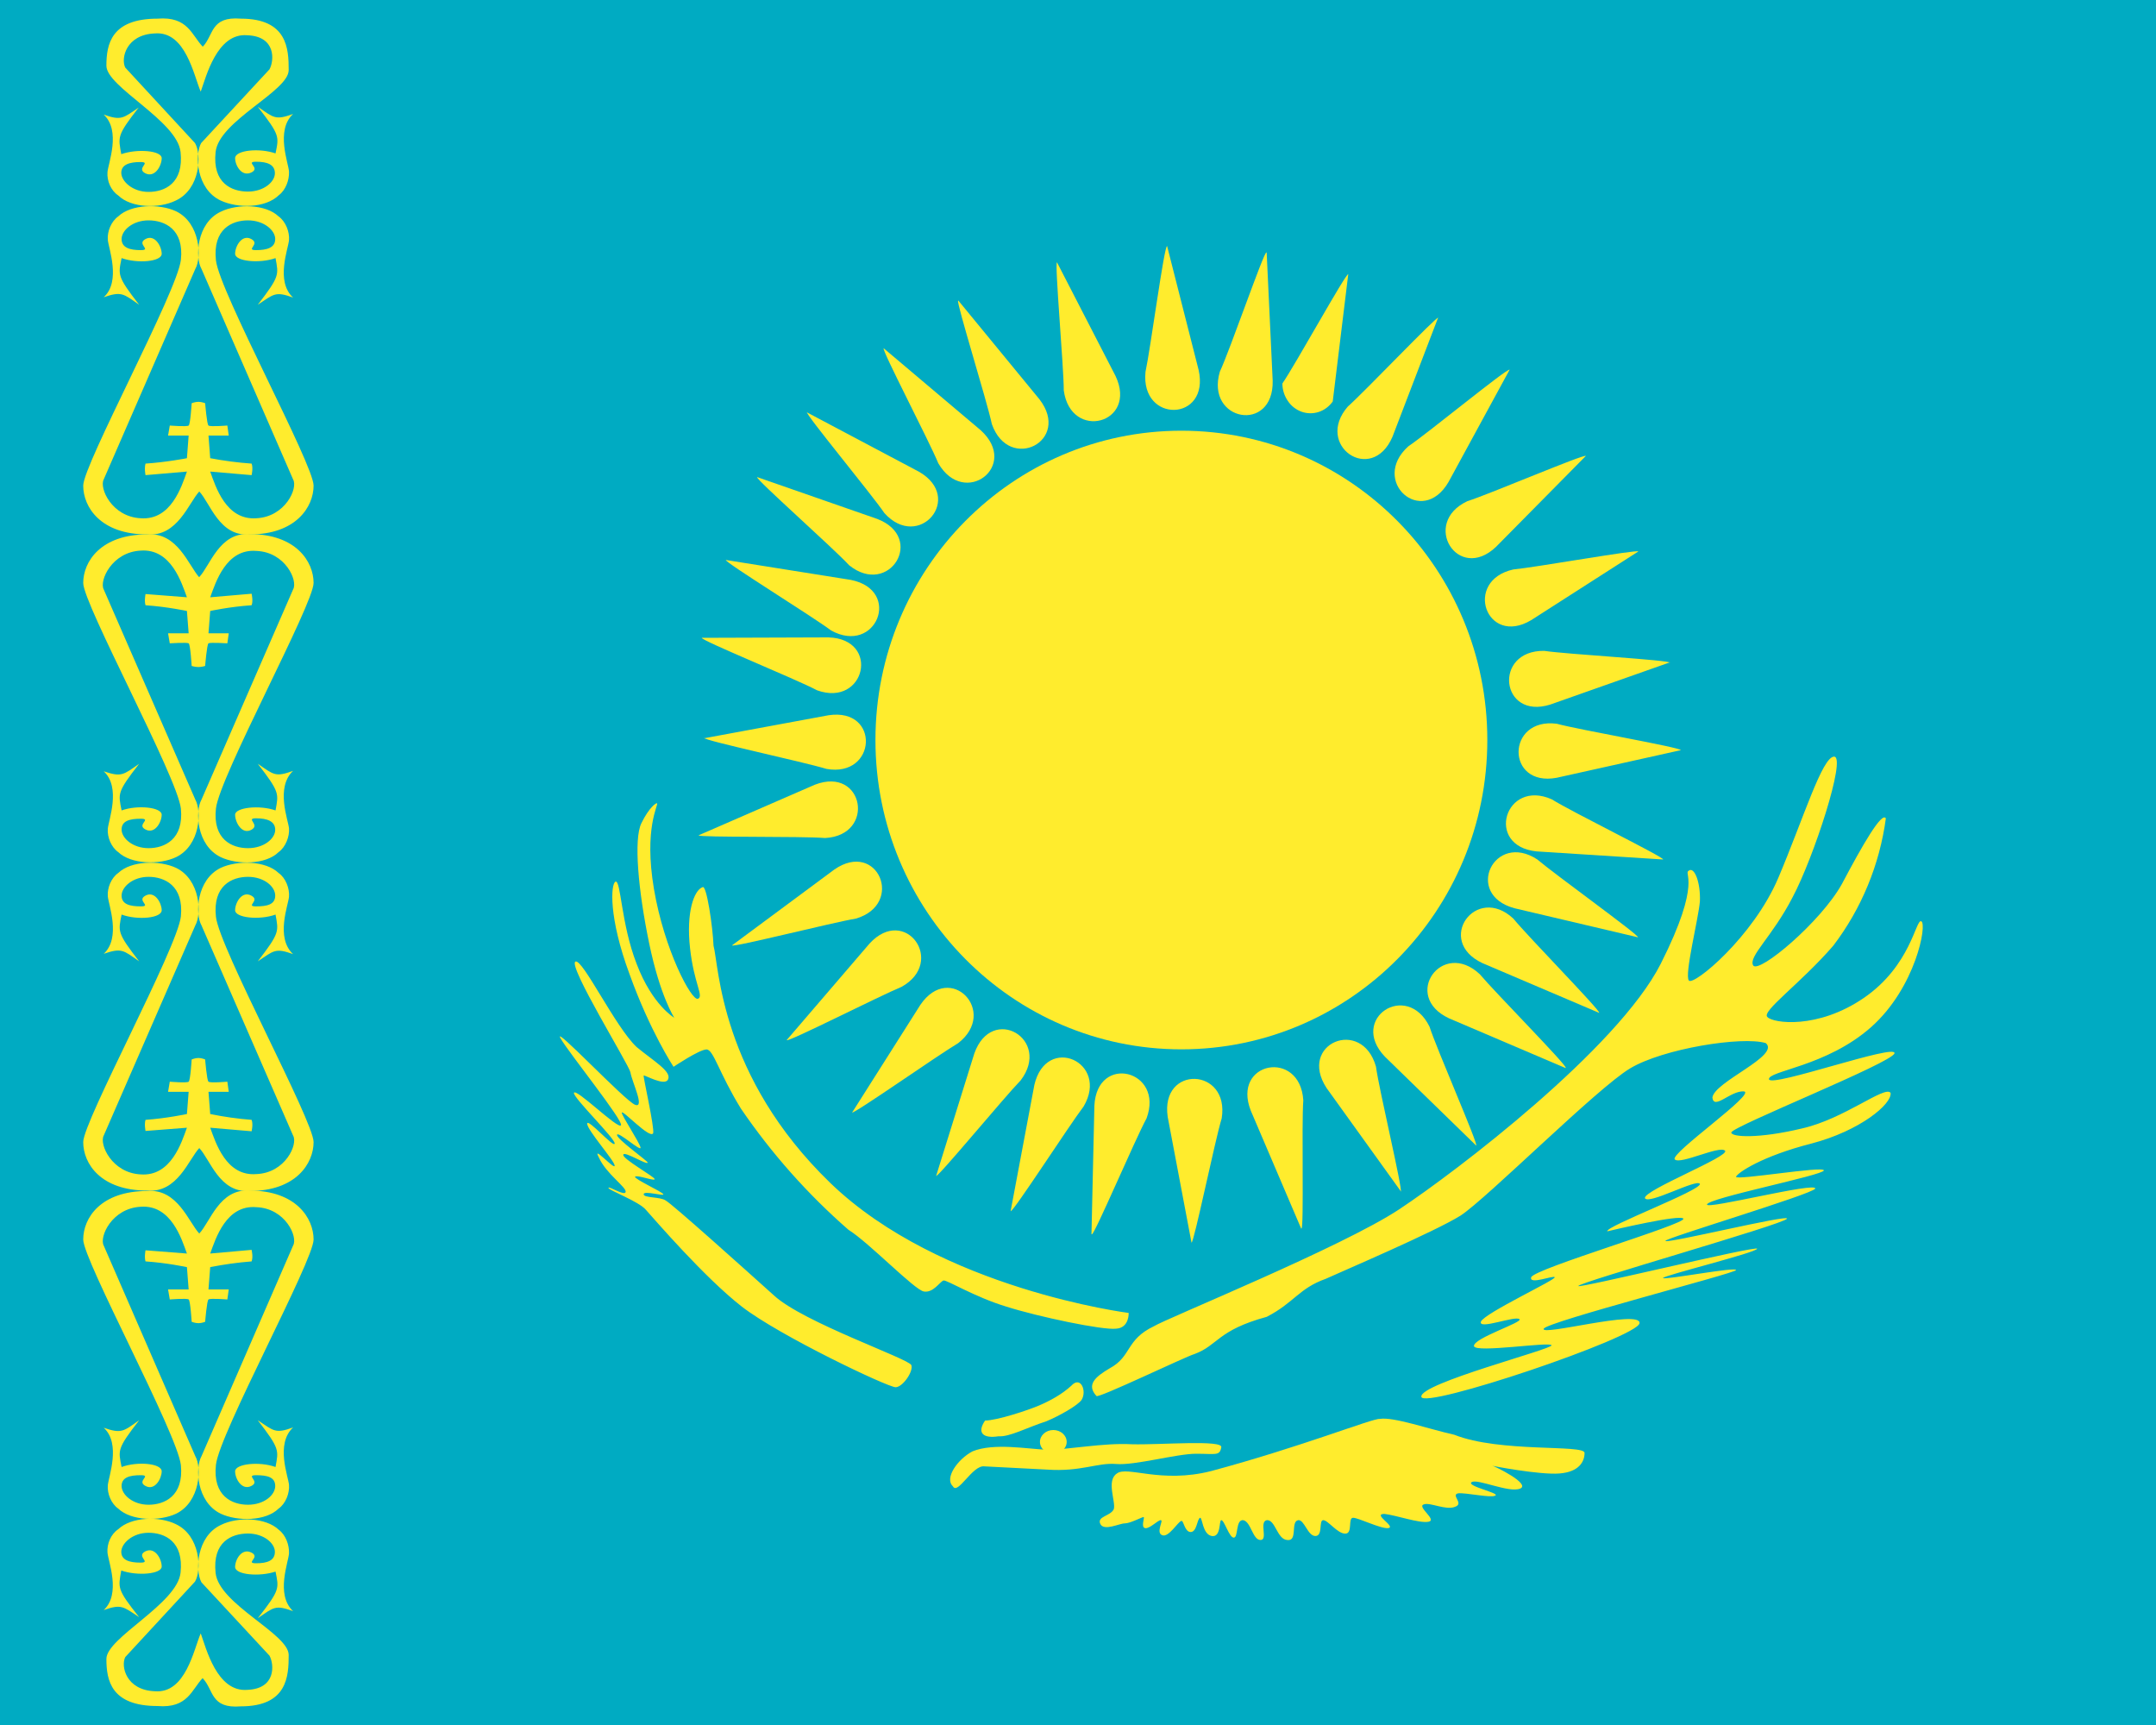
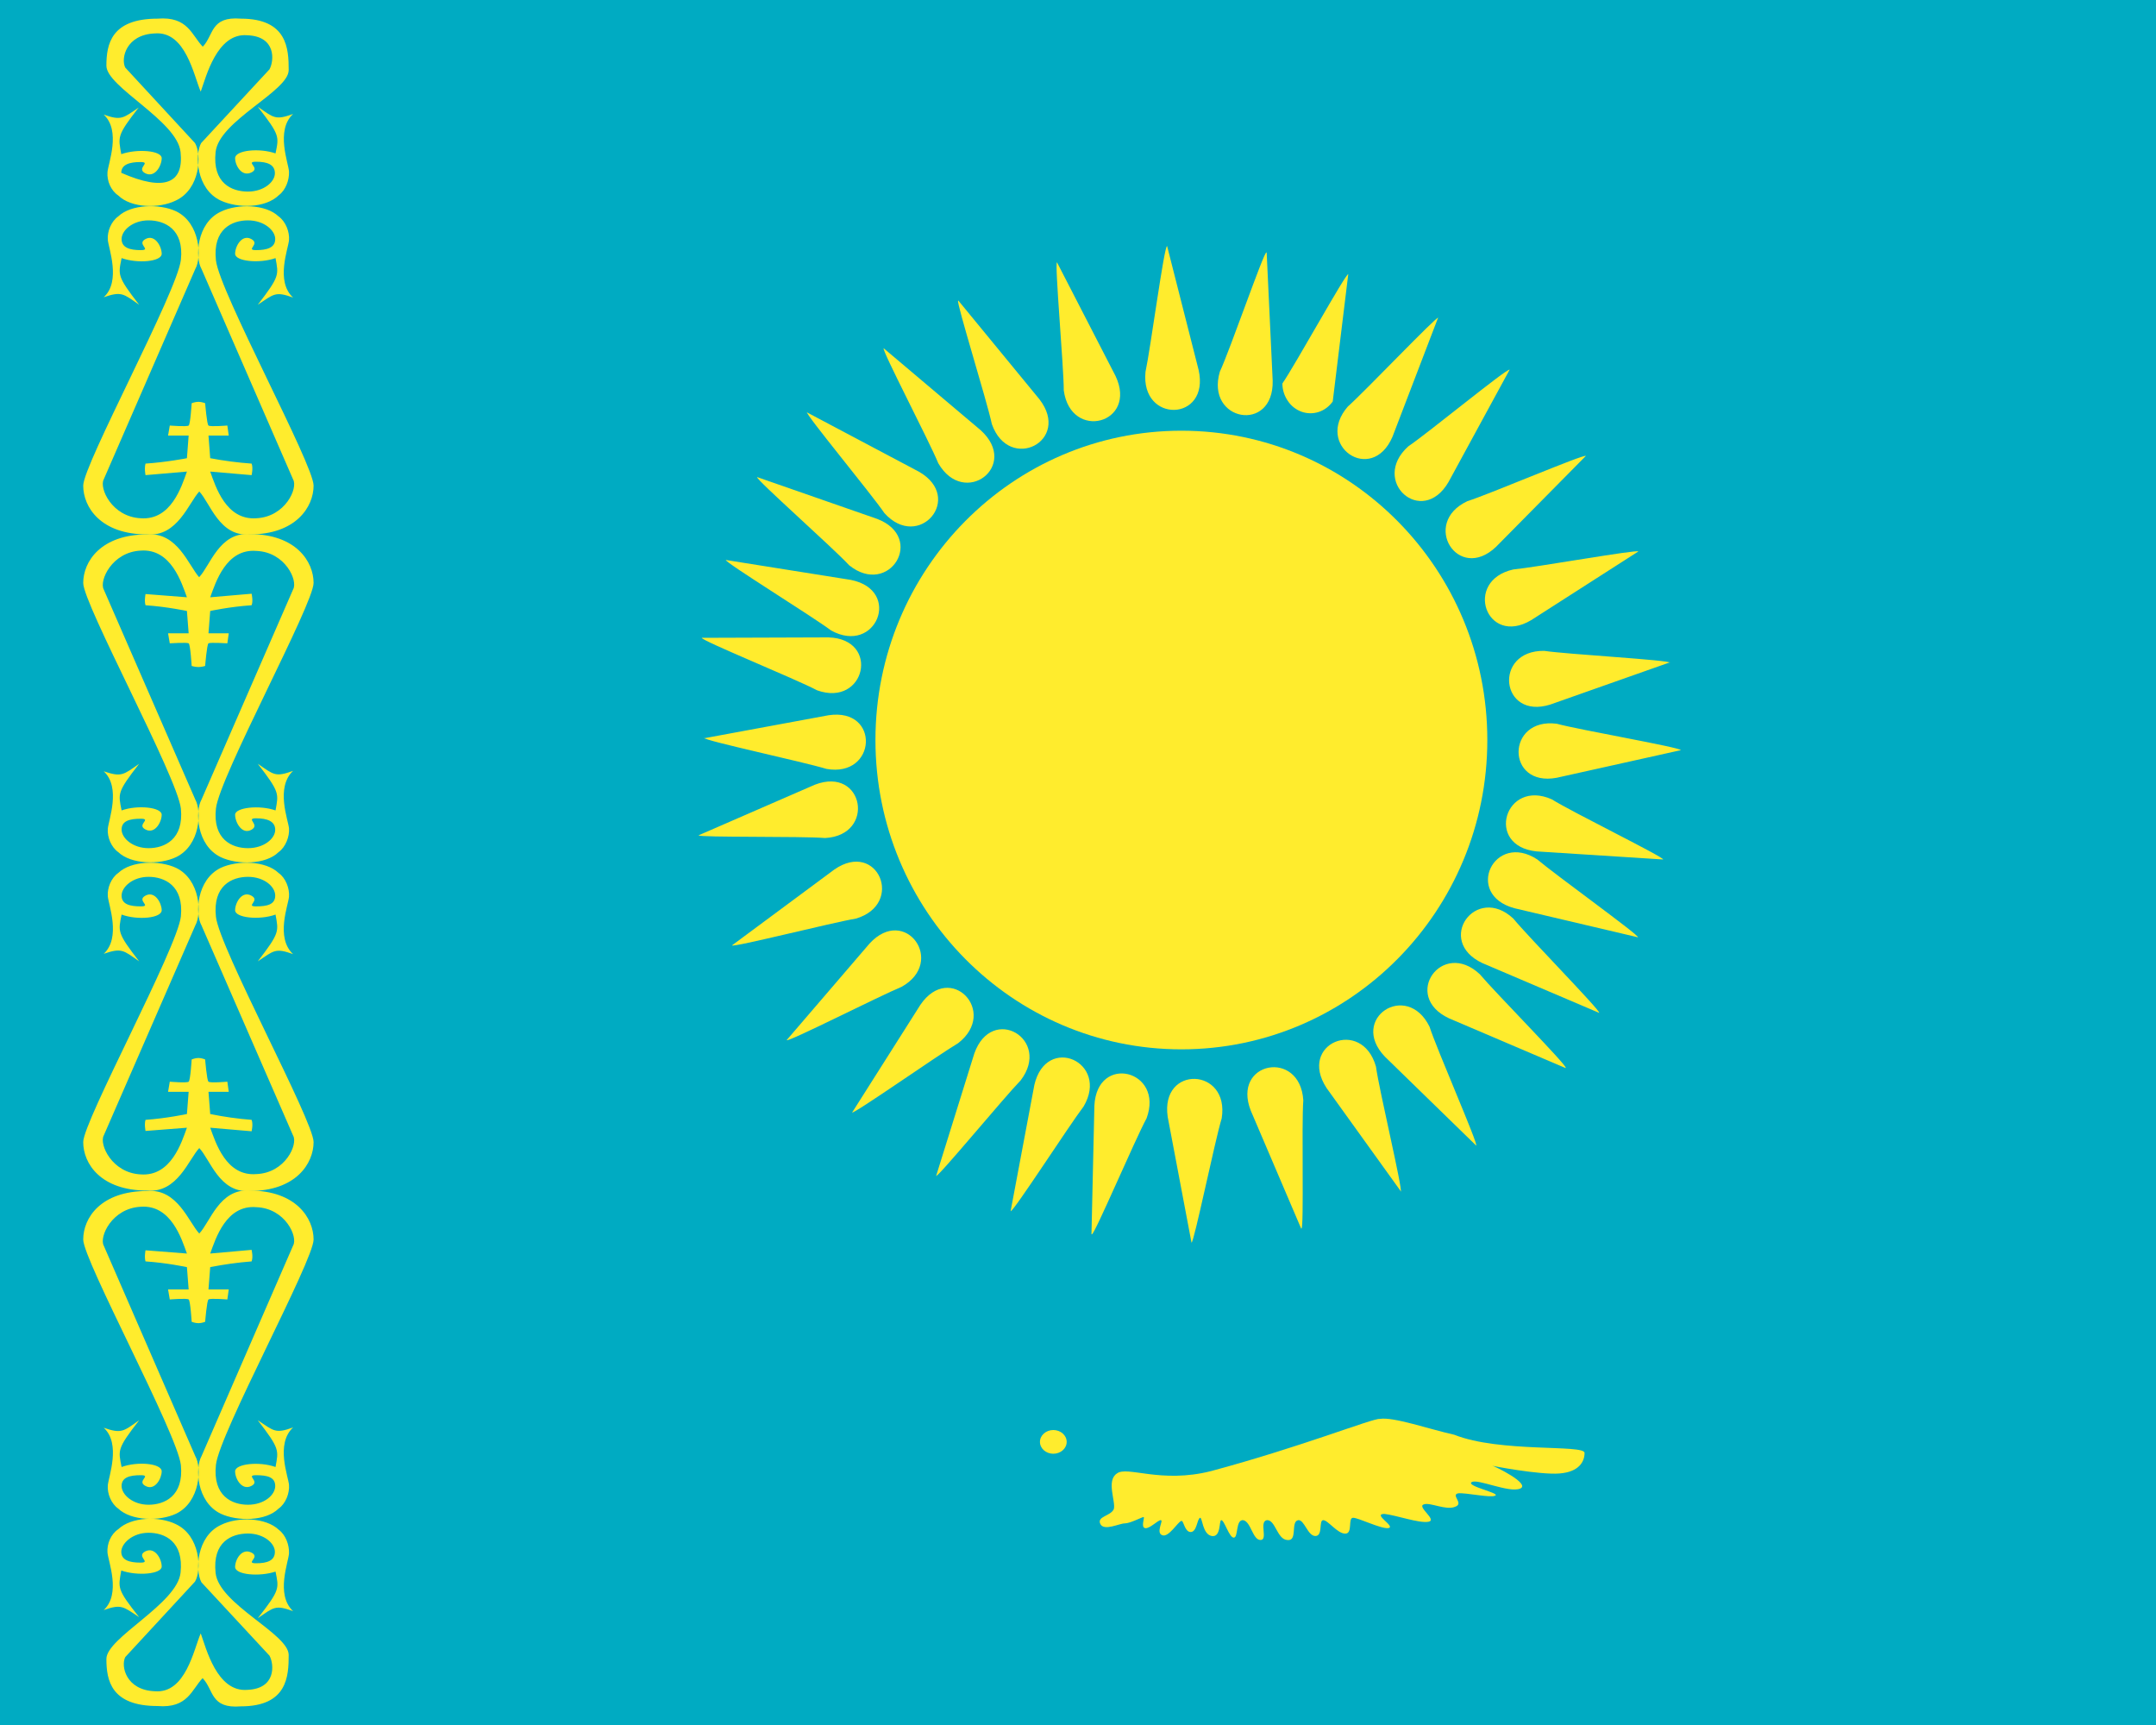
<svg xmlns="http://www.w3.org/2000/svg" width="20" height="16" viewBox="0 0 20 16" fill="none">
  <g clip-path="url(#clip0_555_17008)">
    <path fill-rule="evenodd" clip-rule="evenodd" d="M0 0H20V16H0V0Z" fill="#00ABC2" />
    <path fill-rule="evenodd" clip-rule="evenodd" d="M1.881 15.567C1.984 15.674 1.95 15.85 2.234 15.827C2.666 15.827 2.678 15.547 2.678 15.35C2.678 15.154 2.031 14.88 2 14.59C1.969 14.3 2.15 14.224 2.3 14.224C2.447 14.224 2.55 14.314 2.55 14.394C2.55 14.474 2.481 14.5 2.375 14.5C2.269 14.5 2.422 14.444 2.331 14.4C2.241 14.357 2.181 14.467 2.181 14.534C2.181 14.607 2.406 14.627 2.556 14.577C2.587 14.734 2.6 14.744 2.391 15.01C2.541 14.907 2.553 14.884 2.719 14.944C2.553 14.79 2.678 14.484 2.681 14.407C2.684 14.33 2.65 14.237 2.587 14.19C2.466 14.074 2.206 14.067 2.05 14.144C1.822 14.25 1.809 14.57 1.869 14.677L2.5 15.357C2.544 15.437 2.562 15.664 2.294 15.674C2.012 15.697 1.912 15.287 1.862 15.15C1.797 15.3 1.722 15.71 1.437 15.687C1.169 15.677 1.119 15.454 1.162 15.37L1.809 14.67C1.872 14.564 1.859 14.244 1.631 14.137C1.475 14.06 1.216 14.07 1.097 14.184C1.028 14.23 0.991 14.32 0.997 14.4C1.003 14.48 1.125 14.784 0.962 14.934C1.125 14.877 1.141 14.9 1.291 15C1.081 14.737 1.097 14.727 1.125 14.567C1.275 14.62 1.5 14.6 1.5 14.53C1.5 14.46 1.437 14.344 1.347 14.39C1.259 14.437 1.409 14.494 1.303 14.494C1.2 14.494 1.125 14.47 1.125 14.394C1.125 14.317 1.228 14.217 1.378 14.217C1.528 14.217 1.706 14.297 1.675 14.587C1.644 14.877 0.987 15.19 0.987 15.387C0.987 15.587 1.031 15.824 1.462 15.824C1.744 15.847 1.778 15.67 1.881 15.564V15.567Z" fill="#FFEC2D" />
    <path fill-rule="evenodd" clip-rule="evenodd" d="M1.847 11.443C1.95 11.337 2.034 11.023 2.316 11.043C2.747 11.043 2.909 11.3 2.909 11.497C2.909 11.693 2.034 13.297 2.003 13.587C1.972 13.877 2.153 13.957 2.3 13.957C2.45 13.957 2.553 13.867 2.553 13.783C2.553 13.7 2.478 13.683 2.375 13.683C2.272 13.683 2.419 13.74 2.331 13.783C2.244 13.827 2.181 13.717 2.181 13.647C2.181 13.577 2.406 13.553 2.556 13.607C2.584 13.45 2.597 13.44 2.391 13.173C2.541 13.273 2.553 13.3 2.719 13.24C2.553 13.393 2.675 13.697 2.681 13.773C2.687 13.85 2.65 13.947 2.584 13.993C2.466 14.11 2.203 14.113 2.047 14.04C1.822 13.93 1.809 13.613 1.869 13.507L2.719 11.553C2.766 11.473 2.647 11.207 2.378 11.197C2.097 11.173 2 11.49 1.95 11.627L2.334 11.593C2.334 11.593 2.35 11.66 2.334 11.7C2.205 11.71 2.077 11.728 1.95 11.753L1.934 11.96H2.122L2.109 12.053C2.109 12.053 1.95 12.04 1.934 12.053C1.919 12.063 1.903 12.26 1.903 12.26C1.903 12.26 1.872 12.273 1.841 12.273C1.809 12.273 1.778 12.26 1.778 12.26C1.778 12.26 1.766 12.063 1.75 12.053C1.734 12.04 1.575 12.053 1.575 12.053L1.559 11.96H1.75L1.734 11.753C1.734 11.753 1.547 11.713 1.35 11.7C1.337 11.66 1.35 11.597 1.35 11.597L1.734 11.627C1.684 11.49 1.587 11.173 1.306 11.193C1.037 11.207 0.919 11.473 0.962 11.553L1.812 13.507C1.872 13.61 1.859 13.93 1.634 14.04C1.478 14.113 1.216 14.107 1.097 13.993C1.031 13.947 0.994 13.853 1 13.777C1.006 13.7 1.125 13.39 0.962 13.243C1.128 13.3 1.144 13.277 1.291 13.173C1.084 13.44 1.097 13.45 1.128 13.607C1.275 13.553 1.5 13.573 1.5 13.647C1.5 13.713 1.437 13.83 1.35 13.783C1.262 13.737 1.412 13.683 1.306 13.683C1.203 13.683 1.128 13.703 1.128 13.783C1.128 13.863 1.231 13.957 1.378 13.957C1.525 13.957 1.706 13.877 1.678 13.59C1.647 13.3 0.772 11.69 0.772 11.497C0.772 11.297 0.934 11.047 1.366 11.047C1.647 11.023 1.75 11.337 1.85 11.443H1.847Z" fill="#FFEC2D" />
    <path fill-rule="evenodd" clip-rule="evenodd" d="M1.847 10.647C1.95 10.753 2.034 11.067 2.316 11.047C2.747 11.047 2.909 10.79 2.909 10.593C2.909 10.397 2.034 8.793 2.003 8.503C1.972 8.213 2.153 8.133 2.3 8.133C2.45 8.133 2.553 8.223 2.553 8.307C2.553 8.39 2.478 8.407 2.375 8.407C2.272 8.407 2.419 8.353 2.331 8.307C2.244 8.26 2.181 8.373 2.181 8.443C2.181 8.513 2.406 8.537 2.556 8.483C2.584 8.64 2.597 8.65 2.391 8.917C2.541 8.817 2.553 8.79 2.719 8.85C2.553 8.697 2.675 8.393 2.681 8.317C2.687 8.24 2.65 8.143 2.584 8.097C2.466 7.983 2.203 7.977 2.047 8.05C1.822 8.16 1.809 8.477 1.869 8.583L2.719 10.533C2.766 10.613 2.647 10.88 2.378 10.89C2.097 10.913 2 10.597 1.95 10.46L2.334 10.493C2.334 10.493 2.35 10.427 2.334 10.387C2.205 10.377 2.077 10.359 1.95 10.333L1.934 10.127H2.122L2.109 10.033C2.109 10.033 1.95 10.047 1.934 10.033C1.919 10.023 1.903 9.827 1.903 9.827C1.903 9.827 1.872 9.813 1.841 9.813C1.809 9.813 1.778 9.827 1.778 9.827C1.778 9.827 1.766 10.023 1.75 10.033C1.734 10.047 1.575 10.033 1.575 10.033L1.559 10.127H1.75L1.734 10.333C1.734 10.333 1.547 10.373 1.35 10.387C1.337 10.427 1.35 10.49 1.35 10.49L1.734 10.46C1.684 10.597 1.587 10.913 1.306 10.893C1.037 10.88 0.919 10.613 0.962 10.533L1.812 8.583C1.872 8.477 1.859 8.16 1.634 8.05C1.478 7.977 1.216 7.983 1.097 8.097C1.031 8.143 0.994 8.237 1 8.313C1.006 8.39 1.125 8.697 0.962 8.847C1.128 8.79 1.144 8.813 1.291 8.917C1.084 8.65 1.097 8.64 1.128 8.483C1.275 8.537 1.5 8.517 1.5 8.443C1.5 8.377 1.437 8.26 1.35 8.307C1.262 8.353 1.412 8.407 1.306 8.407C1.203 8.407 1.128 8.387 1.128 8.307C1.128 8.227 1.231 8.133 1.378 8.133C1.525 8.133 1.706 8.213 1.678 8.5C1.647 8.79 0.772 10.4 0.772 10.593C0.772 10.793 0.934 11.043 1.366 11.043C1.647 11.067 1.75 10.753 1.85 10.647H1.847Z" fill="#FFEC2D" />
    <path fill-rule="evenodd" clip-rule="evenodd" d="M1.847 5.354C1.95 5.247 2.034 4.934 2.316 4.954C2.747 4.954 2.909 5.21 2.909 5.407C2.909 5.604 2.034 7.207 2.003 7.5C1.972 7.787 2.153 7.867 2.3 7.867C2.45 7.867 2.553 7.777 2.553 7.697C2.553 7.617 2.478 7.59 2.375 7.59C2.272 7.59 2.419 7.65 2.331 7.697C2.244 7.744 2.181 7.627 2.181 7.557C2.181 7.49 2.406 7.464 2.556 7.517C2.584 7.36 2.597 7.35 2.391 7.084C2.541 7.187 2.553 7.21 2.719 7.15C2.553 7.304 2.675 7.61 2.681 7.684C2.687 7.757 2.65 7.857 2.584 7.904C2.466 8.02 2.203 8.024 2.047 7.95C1.822 7.84 1.809 7.524 1.869 7.417L2.719 5.467C2.766 5.387 2.647 5.12 2.378 5.11C2.097 5.087 2 5.404 1.95 5.54L2.334 5.507C2.334 5.507 2.35 5.574 2.334 5.614C2.134 5.627 1.95 5.667 1.95 5.667L1.934 5.874H2.122L2.109 5.967C2.109 5.967 1.95 5.957 1.934 5.967C1.919 5.977 1.903 6.177 1.903 6.177C1.903 6.177 1.872 6.187 1.841 6.187C1.809 6.187 1.778 6.177 1.778 6.177C1.778 6.177 1.766 5.977 1.75 5.967C1.734 5.957 1.575 5.967 1.575 5.967L1.559 5.874H1.75L1.734 5.667C1.734 5.667 1.547 5.627 1.35 5.614C1.337 5.574 1.35 5.51 1.35 5.51L1.734 5.54C1.684 5.404 1.587 5.087 1.306 5.107C1.037 5.12 0.919 5.387 0.962 5.467L1.812 7.417C1.872 7.524 1.859 7.84 1.634 7.95C1.478 8.024 1.216 8.017 1.097 7.904C1.031 7.857 0.994 7.764 1 7.687C1.006 7.61 1.125 7.304 0.962 7.154C1.128 7.21 1.144 7.187 1.291 7.084C1.084 7.35 1.097 7.36 1.128 7.517C1.275 7.464 1.5 7.487 1.5 7.557C1.5 7.624 1.437 7.74 1.35 7.694C1.262 7.65 1.412 7.594 1.306 7.594C1.203 7.594 1.128 7.614 1.128 7.694C1.128 7.774 1.231 7.867 1.378 7.867C1.525 7.867 1.706 7.787 1.678 7.5C1.647 7.21 0.772 5.604 0.772 5.407C0.772 5.21 0.934 4.957 1.366 4.957C1.647 4.934 1.75 5.247 1.85 5.357L1.847 5.354Z" fill="#FFEC2D" />
    <path fill-rule="evenodd" clip-rule="evenodd" d="M1.847 4.557C1.95 4.664 2.034 4.98 2.316 4.957C2.747 4.957 2.909 4.7 2.909 4.504C2.909 4.307 2.034 2.704 2.003 2.414C1.972 2.124 2.153 2.044 2.3 2.044C2.45 2.044 2.553 2.137 2.553 2.217C2.553 2.297 2.478 2.32 2.375 2.32C2.272 2.32 2.419 2.264 2.331 2.217C2.244 2.17 2.181 2.284 2.181 2.354C2.181 2.424 2.406 2.447 2.556 2.394C2.584 2.55 2.597 2.56 2.391 2.827C2.541 2.727 2.553 2.7 2.719 2.76C2.553 2.61 2.675 2.304 2.681 2.227C2.687 2.15 2.65 2.054 2.584 2.007C2.466 1.894 2.203 1.887 2.047 1.964C1.822 2.07 1.809 2.39 1.869 2.494L2.719 4.447C2.766 4.527 2.647 4.794 2.378 4.807C2.097 4.827 2 4.514 1.95 4.374L2.334 4.407C2.334 4.407 2.35 4.34 2.334 4.3C2.205 4.291 2.077 4.274 1.95 4.25L1.934 4.04H2.122L2.109 3.947C2.109 3.947 1.95 3.96 1.934 3.947C1.919 3.937 1.903 3.74 1.903 3.74C1.903 3.74 1.872 3.727 1.841 3.727C1.809 3.727 1.778 3.74 1.778 3.74C1.778 3.74 1.766 3.937 1.75 3.947C1.734 3.96 1.575 3.947 1.575 3.947L1.559 4.04H1.75L1.734 4.25C1.734 4.25 1.547 4.287 1.35 4.3C1.337 4.344 1.35 4.407 1.35 4.407L1.734 4.374C1.684 4.514 1.587 4.827 1.306 4.807C1.037 4.794 0.919 4.527 0.962 4.447L1.812 2.494C1.872 2.39 1.859 2.07 1.634 1.96C1.478 1.887 1.216 1.894 1.097 2.007C1.031 2.054 0.994 2.147 1 2.224C1.006 2.3 1.125 2.61 0.962 2.757C1.128 2.7 1.144 2.724 1.291 2.827C1.084 2.56 1.097 2.55 1.128 2.394C1.278 2.447 1.5 2.427 1.5 2.354C1.5 2.287 1.437 2.17 1.35 2.217C1.262 2.264 1.412 2.32 1.306 2.32C1.203 2.32 1.128 2.297 1.128 2.217C1.128 2.137 1.231 2.044 1.378 2.044C1.525 2.044 1.709 2.124 1.678 2.41C1.647 2.7 0.772 4.31 0.772 4.504C0.772 4.704 0.934 4.957 1.366 4.957C1.647 4.98 1.75 4.664 1.85 4.557H1.847Z" fill="#FFEC2D" />
-     <path fill-rule="evenodd" clip-rule="evenodd" d="M1.881 0.433C1.984 0.327 1.95 0.15 2.234 0.173C2.666 0.173 2.678 0.453 2.678 0.65C2.678 0.847 2.031 1.12 2 1.41C1.969 1.7 2.15 1.777 2.3 1.777C2.447 1.777 2.55 1.687 2.55 1.607C2.55 1.527 2.481 1.5 2.375 1.5C2.269 1.5 2.422 1.557 2.331 1.6C2.241 1.643 2.181 1.533 2.181 1.467C2.181 1.393 2.406 1.37 2.556 1.423C2.587 1.267 2.6 1.257 2.391 0.99C2.541 1.093 2.553 1.117 2.719 1.057C2.553 1.21 2.678 1.517 2.681 1.593C2.684 1.67 2.65 1.763 2.587 1.81C2.462 1.933 2.203 1.933 2.047 1.86C1.819 1.753 1.806 1.433 1.866 1.327L2.5 0.643C2.544 0.563 2.562 0.337 2.294 0.327C2.012 0.303 1.912 0.713 1.862 0.85C1.797 0.7 1.722 0.287 1.437 0.31C1.169 0.32 1.119 0.543 1.162 0.627L1.809 1.327C1.872 1.433 1.859 1.753 1.631 1.86C1.475 1.937 1.216 1.93 1.097 1.813C1.028 1.767 0.991 1.677 0.997 1.597C1.003 1.517 1.125 1.213 0.962 1.063C1.125 1.12 1.141 1.097 1.287 0.997C1.081 1.26 1.097 1.27 1.125 1.43C1.275 1.377 1.5 1.397 1.5 1.467C1.5 1.537 1.437 1.653 1.347 1.607C1.259 1.56 1.409 1.503 1.303 1.503C1.2 1.503 1.125 1.527 1.125 1.603C1.125 1.68 1.228 1.78 1.378 1.78C1.528 1.78 1.706 1.7 1.675 1.41C1.644 1.12 0.987 0.807 0.987 0.61C0.987 0.41 1.031 0.173 1.462 0.173C1.744 0.15 1.778 0.327 1.881 0.433Z" fill="#FFEC2D" />
+     <path fill-rule="evenodd" clip-rule="evenodd" d="M1.881 0.433C1.984 0.327 1.95 0.15 2.234 0.173C2.666 0.173 2.678 0.453 2.678 0.65C2.678 0.847 2.031 1.12 2 1.41C1.969 1.7 2.15 1.777 2.3 1.777C2.447 1.777 2.55 1.687 2.55 1.607C2.55 1.527 2.481 1.5 2.375 1.5C2.269 1.5 2.422 1.557 2.331 1.6C2.241 1.643 2.181 1.533 2.181 1.467C2.181 1.393 2.406 1.37 2.556 1.423C2.587 1.267 2.6 1.257 2.391 0.99C2.541 1.093 2.553 1.117 2.719 1.057C2.553 1.21 2.678 1.517 2.681 1.593C2.684 1.67 2.65 1.763 2.587 1.81C2.462 1.933 2.203 1.933 2.047 1.86C1.819 1.753 1.806 1.433 1.866 1.327L2.5 0.643C2.544 0.563 2.562 0.337 2.294 0.327C2.012 0.303 1.912 0.713 1.862 0.85C1.797 0.7 1.722 0.287 1.437 0.31C1.169 0.32 1.119 0.543 1.162 0.627L1.809 1.327C1.872 1.433 1.859 1.753 1.631 1.86C1.475 1.937 1.216 1.93 1.097 1.813C1.028 1.767 0.991 1.677 0.997 1.597C1.003 1.517 1.125 1.213 0.962 1.063C1.125 1.12 1.141 1.097 1.287 0.997C1.081 1.26 1.097 1.27 1.125 1.43C1.275 1.377 1.5 1.397 1.5 1.467C1.5 1.537 1.437 1.653 1.347 1.607C1.259 1.56 1.409 1.503 1.303 1.503C1.2 1.503 1.125 1.527 1.125 1.603C1.528 1.78 1.706 1.7 1.675 1.41C1.644 1.12 0.987 0.807 0.987 0.61C0.987 0.41 1.031 0.173 1.462 0.173C1.744 0.15 1.778 0.327 1.881 0.433Z" fill="#FFEC2D" />
    <path d="M13.797 6.864C13.797 5.279 12.527 3.995 10.959 3.995C9.392 3.995 8.121 5.279 8.121 6.864C8.121 8.449 9.392 9.733 10.959 9.733C12.527 9.733 13.797 8.449 13.797 6.864Z" fill="#FFEC2D" />
    <path fill-rule="evenodd" clip-rule="evenodd" d="M10.826 2.283C10.799 2.283 10.672 3.237 10.626 3.45C10.579 3.931 11.226 3.913 11.119 3.432L10.826 2.28V2.283ZM11.053 11.526C11.076 11.526 11.269 10.583 11.333 10.373C11.409 9.9 10.762 9.875 10.832 10.359L11.053 11.526ZM6.53 6.844C6.53 6.869 7.46 7.068 7.667 7.132C8.134 7.214 8.167 6.563 7.687 6.634L6.53 6.848V6.844ZM15.592 6.958C15.592 6.933 14.651 6.77 14.441 6.713C13.971 6.652 13.967 7.303 14.441 7.214L15.592 6.958ZM7.484 3.82C7.467 3.838 8.081 4.578 8.204 4.759C8.524 5.115 8.948 4.617 8.524 4.375L7.484 3.824V3.82ZM14.524 9.904C14.541 9.886 13.867 9.203 13.727 9.036C13.377 8.708 13 9.239 13.441 9.445L14.524 9.907V9.904ZM8.888 2.789C8.868 2.799 9.155 3.717 9.201 3.934C9.361 4.386 9.942 4.091 9.642 3.703L8.891 2.789H8.888ZM12.994 11.056C13.017 11.046 12.793 10.11 12.764 9.893C12.633 9.431 12.036 9.68 12.306 10.092L12.997 11.053L12.994 11.056ZM14.004 3.429C13.984 3.411 13.244 4.019 13.064 4.14C12.707 4.461 13.19 4.895 13.437 4.471L14.004 3.429ZM7.901 10.32C7.917 10.338 8.701 9.786 8.888 9.676C9.265 9.384 8.814 8.915 8.538 9.32L7.904 10.32H7.901ZM6.733 5.194C6.723 5.215 7.534 5.716 7.71 5.848C8.127 6.079 8.371 5.475 7.894 5.379L6.733 5.194ZM15.195 8.694C15.205 8.673 14.428 8.114 14.261 7.972C13.861 7.709 13.577 8.296 14.048 8.424L15.195 8.694ZM12.507 2.543C12.483 2.536 12.02 3.376 11.896 3.557C11.896 3.615 11.914 3.671 11.946 3.718C11.977 3.765 12.022 3.8 12.074 3.819C12.125 3.837 12.181 3.838 12.233 3.821C12.285 3.804 12.33 3.77 12.363 3.724L12.507 2.543ZM9.375 11.234C9.398 11.245 9.918 10.438 10.052 10.263C10.295 9.851 9.705 9.587 9.595 10.064L9.375 11.234ZM6.79 8.769C6.8 8.79 7.724 8.556 7.941 8.52C8.394 8.385 8.141 7.787 7.74 8.065L6.79 8.769ZM15.198 5.115C15.192 5.094 14.254 5.261 14.038 5.282C13.571 5.386 13.787 6.001 14.204 5.752L15.198 5.115Z" fill="#FFEC2D" />
    <path fill-rule="evenodd" clip-rule="evenodd" d="M11.746 2.344C11.723 2.34 11.409 3.248 11.316 3.447C11.179 3.909 11.816 4.023 11.806 3.532L11.75 2.34L11.746 2.344ZM10.129 11.448C10.152 11.455 10.529 10.569 10.636 10.373C10.802 9.925 10.175 9.769 10.152 10.256L10.125 11.448H10.129ZM9.805 2.433C9.782 2.44 9.868 3.401 9.868 3.621C9.932 4.094 10.556 3.931 10.349 3.489L9.805 2.433ZM12.073 11.395C12.097 11.391 12.073 10.427 12.09 10.206C12.06 9.726 11.423 9.847 11.603 10.302L12.07 11.395H12.073ZM8.197 3.23C8.177 3.244 8.621 4.094 8.704 4.297C8.945 4.713 9.462 4.322 9.098 3.991L8.197 3.23ZM13.694 10.626C13.714 10.612 13.327 9.73 13.261 9.523C13.05 9.093 12.51 9.449 12.847 9.801L13.694 10.626ZM7.023 4.425C7.01 4.446 7.727 5.08 7.877 5.243C8.248 5.542 8.591 4.987 8.137 4.813L7.023 4.425ZM14.835 9.395C14.848 9.374 14.178 8.691 14.038 8.52C13.691 8.196 13.31 8.726 13.751 8.933L14.835 9.395ZM6.51 5.916C6.503 5.941 7.387 6.3 7.58 6.403C8.027 6.563 8.171 5.926 7.684 5.912L6.51 5.916ZM15.428 7.972C15.438 7.951 14.581 7.531 14.395 7.414C13.961 7.221 13.771 7.848 14.254 7.897L15.428 7.972ZM6.48 7.748C6.483 7.769 7.437 7.755 7.654 7.773C8.127 7.748 8.014 7.104 7.56 7.278L6.48 7.748ZM15.492 6.147C15.492 6.122 14.538 6.069 14.325 6.037C13.848 6.03 13.918 6.681 14.381 6.535L15.492 6.143V6.147ZM7.297 9.648C7.31 9.669 8.164 9.235 8.364 9.153C8.778 8.922 8.398 8.392 8.067 8.751L7.297 9.648ZM14.711 4.229C14.698 4.208 13.821 4.582 13.611 4.649C13.18 4.852 13.524 5.407 13.877 5.073L14.711 4.229ZM8.684 10.907C8.704 10.918 9.315 10.178 9.468 10.021C9.758 9.641 9.201 9.31 9.038 9.772L8.684 10.907ZM13.344 2.945C13.327 2.931 12.667 3.625 12.503 3.771C12.19 4.13 12.723 4.5 12.917 4.052L13.341 2.945H13.344Z" fill="#FFEC2D" />
-     <path fill-rule="evenodd" clip-rule="evenodd" d="M6.619 8.772C6.67 8.956 6.678 9.983 7.704 10.974C8.723 11.957 10.47 12.178 10.47 12.178C10.47 12.178 10.477 12.317 10.353 12.324C10.23 12.339 9.633 12.214 9.334 12.119C9.043 12.031 8.781 11.869 8.752 11.877C8.716 11.891 8.657 11.994 8.57 11.979C8.483 11.965 8.06 11.524 7.871 11.407C7.493 11.077 7.158 10.7 6.874 10.284C6.67 9.954 6.619 9.734 6.554 9.734C6.488 9.734 6.248 9.895 6.248 9.895C6.248 9.895 6.03 9.565 5.84 9.036C5.644 8.508 5.666 8.2 5.709 8.178C5.76 8.156 5.76 8.567 5.906 8.941C6.051 9.323 6.255 9.44 6.255 9.44C6.255 9.44 6.124 9.242 6.022 8.75C5.92 8.258 5.877 7.781 5.95 7.635C6.022 7.488 6.088 7.444 6.095 7.451C6.11 7.466 5.971 7.679 6.066 8.244C6.161 8.809 6.415 9.286 6.474 9.264C6.532 9.242 6.437 9.124 6.401 8.794C6.364 8.464 6.437 8.258 6.517 8.229C6.554 8.2 6.612 8.596 6.619 8.772ZM5.906 9.712C5.709 9.528 5.404 8.89 5.338 8.919C5.265 8.956 5.833 9.873 5.848 9.946C5.862 10.034 5.986 10.284 5.891 10.247C5.797 10.211 5.12 9.491 5.2 9.631C5.28 9.77 5.789 10.401 5.76 10.438C5.731 10.475 5.338 10.086 5.324 10.137C5.316 10.181 5.709 10.563 5.702 10.607C5.695 10.651 5.447 10.365 5.447 10.423C5.447 10.482 5.702 10.768 5.702 10.812C5.702 10.856 5.484 10.607 5.557 10.739C5.622 10.886 5.811 11.011 5.804 11.055C5.797 11.099 5.644 10.996 5.644 11.018C5.644 11.04 5.928 11.143 5.993 11.223C6.066 11.304 6.532 11.847 6.881 12.119C7.231 12.39 8.235 12.867 8.308 12.867C8.373 12.867 8.475 12.721 8.454 12.662C8.432 12.603 7.449 12.265 7.18 12.016C6.903 11.767 6.233 11.165 6.175 11.135C6.124 11.099 5.971 11.113 5.971 11.077C5.971 11.04 6.168 11.099 6.153 11.077C6.146 11.055 5.884 10.937 5.891 10.915C5.906 10.893 6.073 10.959 6.073 10.937C6.073 10.915 5.768 10.746 5.782 10.71C5.789 10.673 6.008 10.812 6.008 10.783C6.008 10.768 5.717 10.563 5.724 10.526C5.731 10.489 5.95 10.688 5.942 10.644C5.935 10.6 5.768 10.35 5.768 10.321C5.768 10.284 6.03 10.57 6.059 10.511C6.073 10.46 5.964 9.983 5.971 9.976C5.979 9.968 6.168 10.079 6.197 10.012C6.233 9.939 6.066 9.844 5.906 9.712ZM9.262 13.322C9.123 13.344 9.058 13.293 9.138 13.176C9.247 13.176 9.538 13.08 9.64 13.036C9.742 12.992 9.851 12.933 9.938 12.853C10.026 12.757 10.084 12.904 10.033 12.985C9.997 13.036 9.829 13.132 9.706 13.183C9.524 13.242 9.363 13.33 9.262 13.322ZM10.171 12.948C10.077 12.845 10.157 12.772 10.295 12.691C10.499 12.581 10.441 12.427 10.703 12.302C10.819 12.229 12.45 11.568 12.981 11.216C13.512 10.864 15.005 9.726 15.405 8.941C15.798 8.163 15.609 8.104 15.667 8.075C15.718 8.038 15.776 8.185 15.769 8.361C15.754 8.53 15.623 9.044 15.667 9.095C15.711 9.146 16.264 8.691 16.497 8.141C16.73 7.591 16.904 7.018 17.014 7.018C17.13 7.018 16.824 7.957 16.628 8.324C16.439 8.691 16.213 8.875 16.264 8.956C16.322 9.029 16.89 8.552 17.086 8.2C17.276 7.84 17.458 7.524 17.494 7.591C17.436 8.02 17.268 8.428 17.006 8.772C16.701 9.124 16.337 9.381 16.395 9.433C16.446 9.491 16.861 9.55 17.29 9.256C17.727 8.956 17.771 8.523 17.822 8.545C17.88 8.567 17.771 9.161 17.356 9.528C16.941 9.895 16.395 9.932 16.41 10.012C16.439 10.086 17.596 9.675 17.574 9.77C17.552 9.858 16.075 10.445 16.06 10.504C16.06 10.548 16.315 10.563 16.715 10.467C17.108 10.379 17.487 10.064 17.538 10.137C17.552 10.24 17.254 10.489 16.803 10.607C16.344 10.724 16.118 10.878 16.104 10.915C16.096 10.952 16.919 10.812 16.919 10.856C16.919 10.9 15.842 11.113 15.835 11.172C15.82 11.223 16.854 10.959 16.839 11.025C16.81 11.077 15.434 11.488 15.449 11.51C15.456 11.539 16.599 11.26 16.577 11.304C16.548 11.355 14.655 11.891 14.641 11.928C14.626 11.957 16.315 11.546 16.3 11.583C16.286 11.62 15.427 11.832 15.427 11.854C15.427 11.877 16.118 11.745 16.104 11.781C16.096 11.81 14.357 12.258 14.32 12.324C14.284 12.398 15.223 12.141 15.209 12.273C15.194 12.405 13.192 13.08 13.185 12.955C13.17 12.831 14.4 12.515 14.393 12.478C14.379 12.442 13.687 12.552 13.673 12.486C13.665 12.412 14.131 12.265 14.095 12.236C14.058 12.2 13.709 12.339 13.738 12.258C13.774 12.178 14.437 11.869 14.422 11.847C14.415 11.825 14.182 11.921 14.204 11.847C14.233 11.767 15.638 11.355 15.616 11.304C15.594 11.26 14.968 11.407 14.91 11.421C14.888 11.377 15.784 11.04 15.769 10.981C15.74 10.93 15.289 11.179 15.259 11.113C15.245 11.04 16.053 10.724 16.002 10.673C15.951 10.622 15.587 10.805 15.536 10.754C15.485 10.702 16.3 10.137 16.177 10.123C16.053 10.115 15.9 10.299 15.885 10.181C15.9 10.034 16.519 9.792 16.38 9.675C16.162 9.609 15.427 9.726 15.121 9.91C14.815 10.093 13.796 11.113 13.549 11.275C13.301 11.429 12.457 11.789 12.297 11.862C12.049 11.95 12.006 12.082 11.751 12.214C11.292 12.339 11.3 12.478 11.081 12.559C11.001 12.581 10.179 12.977 10.171 12.948ZM9.021 13.462C8.883 13.535 8.759 13.711 8.839 13.785C8.883 13.873 9.021 13.587 9.131 13.601L9.713 13.631C10.026 13.653 10.179 13.565 10.353 13.579C10.528 13.594 10.914 13.484 11.096 13.484C11.278 13.484 11.314 13.506 11.329 13.425C11.351 13.352 10.761 13.403 10.499 13.396C10.237 13.381 9.909 13.447 9.713 13.447C9.531 13.44 9.218 13.381 9.021 13.462Z" fill="#FFEC2D" />
    <path d="M9.895 13.374C9.895 13.313 9.839 13.264 9.771 13.264C9.703 13.264 9.647 13.313 9.647 13.374C9.647 13.435 9.703 13.484 9.771 13.484C9.839 13.484 9.895 13.435 9.895 13.374Z" fill="#FFEC2D" />
    <path fill-rule="evenodd" clip-rule="evenodd" d="M12.799 13.161C12.923 13.139 13.258 13.256 13.491 13.308C13.913 13.476 14.699 13.396 14.699 13.476C14.699 13.557 14.648 13.653 14.466 13.667C14.284 13.682 13.825 13.594 13.84 13.594C13.855 13.594 14.204 13.763 14.102 13.807C14 13.851 13.702 13.711 13.651 13.748C13.6 13.785 13.927 13.851 13.869 13.873C13.825 13.895 13.6 13.844 13.527 13.851C13.454 13.866 13.585 13.946 13.498 13.976C13.411 14.012 13.265 13.931 13.207 13.954C13.141 13.976 13.338 14.1 13.25 14.115C13.163 14.13 12.959 14.056 12.843 14.042C12.726 14.042 12.952 14.159 12.879 14.174C12.806 14.181 12.603 14.078 12.552 14.078C12.501 14.078 12.552 14.225 12.479 14.225C12.406 14.225 12.319 14.1 12.275 14.1C12.231 14.1 12.275 14.247 12.202 14.247C12.13 14.247 12.1 14.093 12.042 14.1C11.969 14.115 12.042 14.299 11.94 14.284C11.846 14.277 11.831 14.093 11.751 14.1C11.678 14.115 11.765 14.284 11.693 14.284C11.62 14.284 11.605 14.115 11.533 14.1C11.46 14.093 11.489 14.262 11.445 14.262C11.402 14.262 11.358 14.1 11.329 14.1C11.307 14.1 11.329 14.262 11.241 14.247C11.154 14.232 11.154 14.071 11.132 14.078C11.103 14.093 11.103 14.21 11.045 14.21C10.987 14.21 10.979 14.093 10.957 14.108C10.928 14.115 10.841 14.262 10.783 14.24C10.717 14.218 10.797 14.1 10.768 14.1C10.739 14.1 10.666 14.181 10.623 14.174C10.579 14.166 10.623 14.071 10.608 14.071C10.594 14.071 10.484 14.13 10.434 14.13C10.383 14.13 10.244 14.203 10.208 14.137C10.171 14.064 10.302 14.064 10.332 13.998C10.353 13.931 10.259 13.733 10.361 13.667C10.455 13.594 10.768 13.763 11.234 13.645C12.079 13.418 12.734 13.154 12.799 13.161Z" fill="#FFEC2D" />
  </g>
  <defs>
    <clipPath id="clip0_555_17008">
      <rect width="20" height="16" fill="white" />
    </clipPath>
  </defs>
</svg>